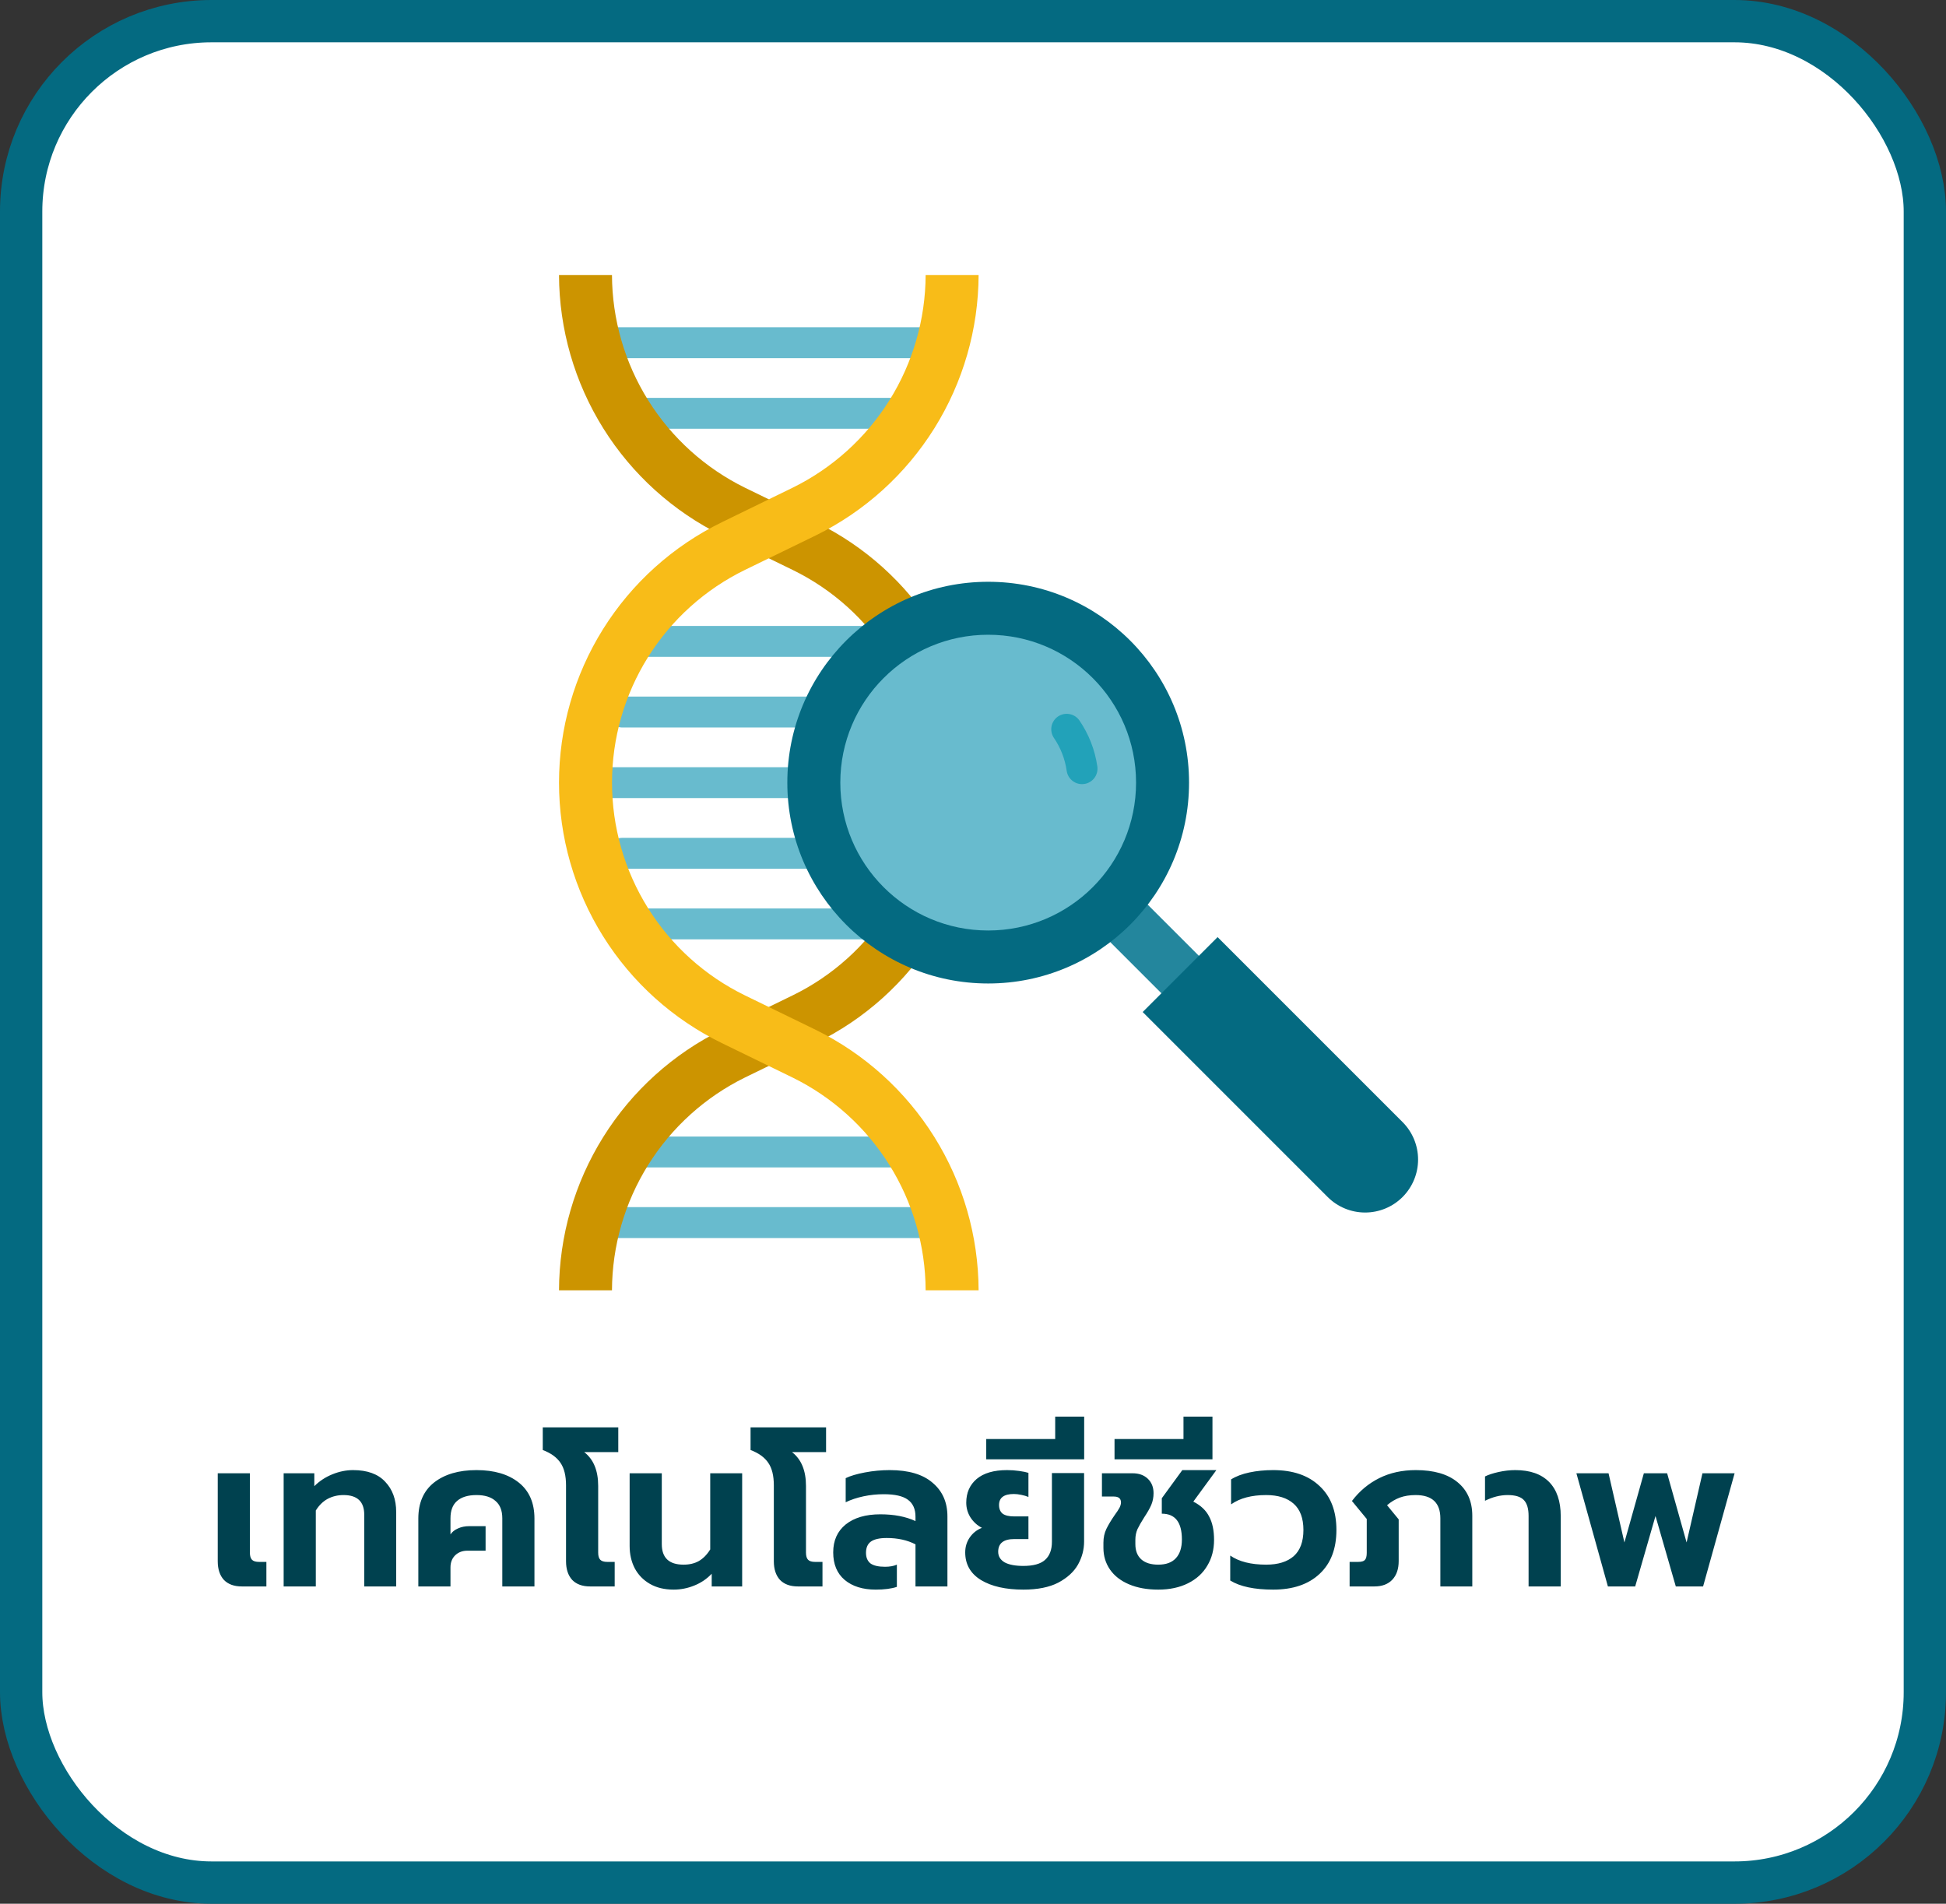
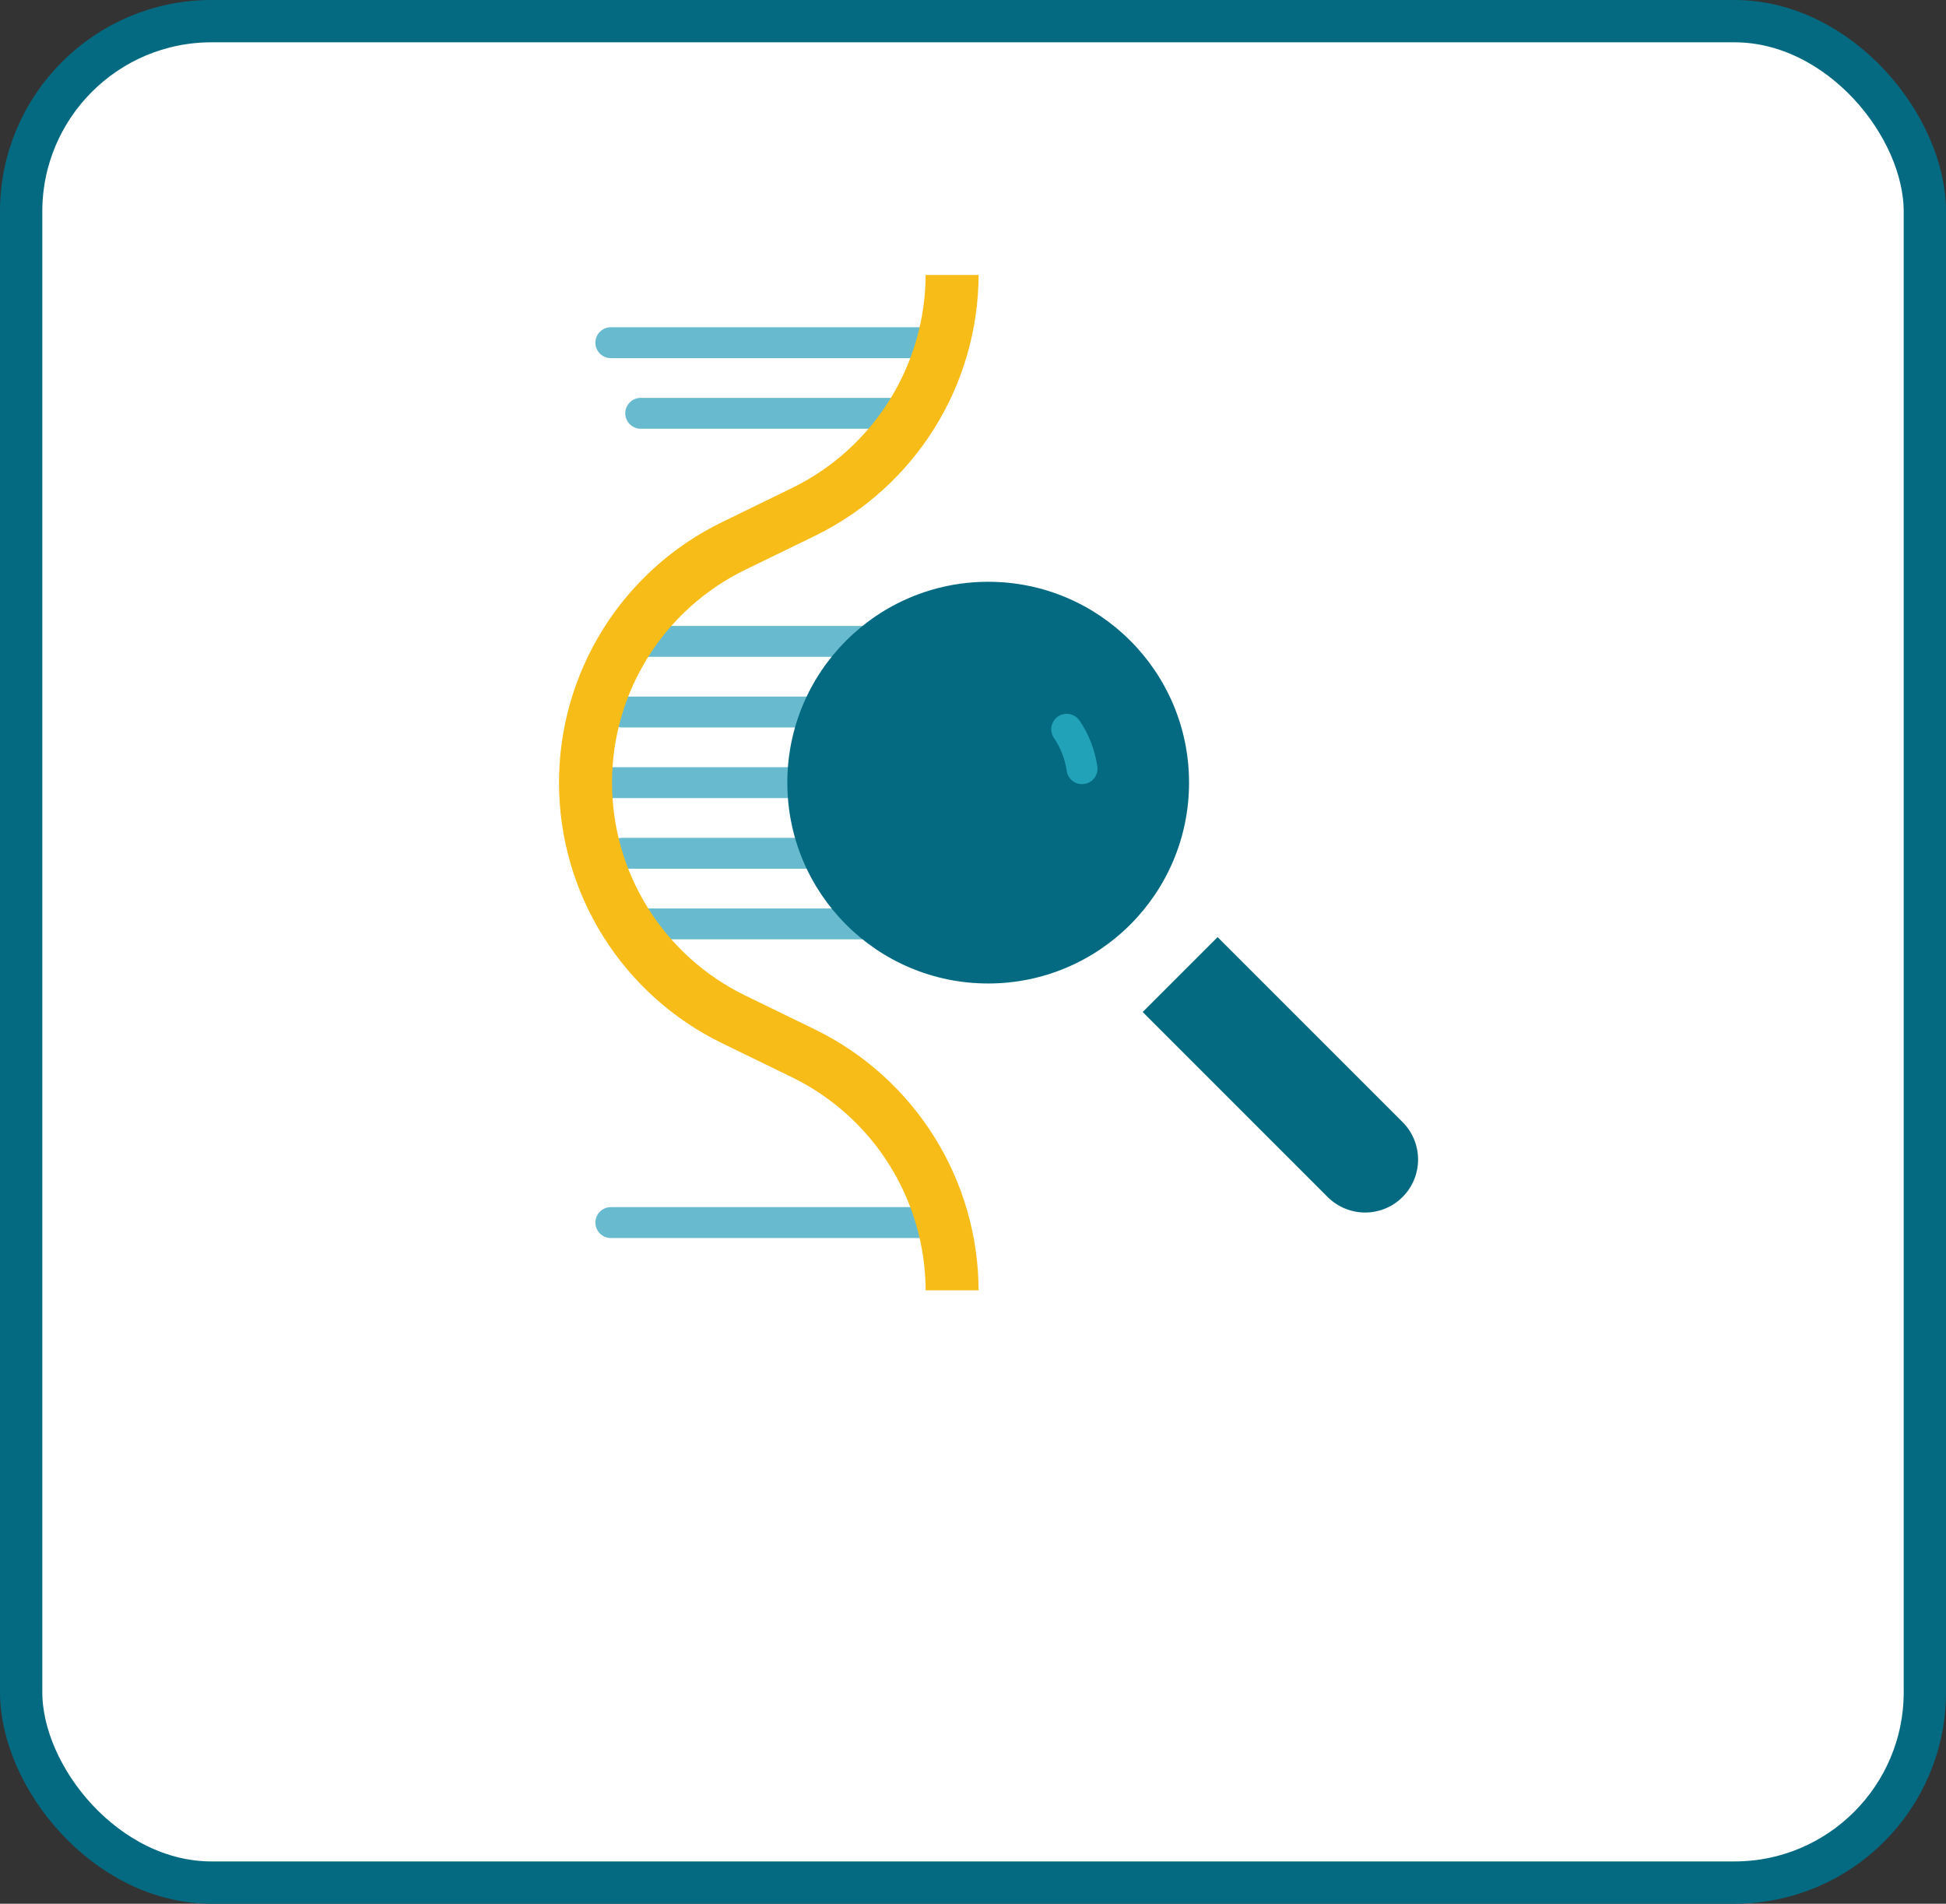
<svg xmlns="http://www.w3.org/2000/svg" width="92" height="90" viewBox="0 0 92 90" fill="none">
  <rect x="0" y="0" width="92" height="90" fill="#333333" stroke="none" />
  <rect x="1" y="1" width="90" height="88" rx="9" fill="white" />
  <rect width="48" height="48" transform="translate(22 13)" fill="white" />
  <path d="M43.813 16.932H28.878C28.684 16.932 28.499 16.855 28.362 16.718C28.225 16.581 28.148 16.395 28.148 16.201C28.148 16.007 28.225 15.822 28.362 15.685C28.499 15.548 28.684 15.471 28.878 15.471H43.813C44.007 15.471 44.193 15.548 44.33 15.685C44.467 15.822 44.544 16.007 44.544 16.201C44.544 16.395 44.467 16.581 44.33 16.718C44.193 16.855 44.007 16.932 43.813 16.932Z" fill="#68BBCE" />
  <path d="M42.403 20.27H30.29C30.096 20.27 29.911 20.192 29.774 20.055C29.637 19.919 29.56 19.733 29.56 19.539C29.56 19.345 29.637 19.16 29.774 19.023C29.911 18.886 30.096 18.809 30.29 18.809H42.403C42.596 18.809 42.782 18.886 42.919 19.023C43.056 19.16 43.133 19.345 43.133 19.539C43.133 19.733 43.056 19.919 42.919 20.055C42.782 20.192 42.596 20.27 42.403 20.27Z" fill="#68BBCE" />
  <path d="M44.301 37.73H28.393C28.199 37.73 28.014 37.653 27.877 37.517C27.74 37.38 27.663 37.194 27.663 37C27.663 36.806 27.74 36.62 27.877 36.483C28.014 36.346 28.199 36.27 28.393 36.27H44.301C44.495 36.27 44.681 36.346 44.818 36.483C44.955 36.62 45.032 36.806 45.032 37C45.032 37.194 44.955 37.38 44.818 37.517C44.681 37.653 44.495 37.73 44.301 37.73Z" fill="#68BBCE" />
  <path d="M43.265 34.392H29.427C29.233 34.392 29.048 34.316 28.911 34.179C28.774 34.042 28.697 33.856 28.697 33.662C28.697 33.468 28.774 33.283 28.911 33.146C29.048 33.009 29.233 32.932 29.427 32.932H43.265C43.458 32.932 43.644 33.009 43.781 33.146C43.918 33.283 43.995 33.468 43.995 33.662C43.995 33.856 43.918 34.042 43.781 34.179C43.644 34.316 43.458 34.392 43.265 34.392Z" fill="#68BBCE" />
  <path d="M43.265 31.053H29.427C29.233 31.053 29.048 30.976 28.911 30.839C28.774 30.702 28.697 30.516 28.697 30.322C28.697 30.128 28.774 29.943 28.911 29.806C29.048 29.669 29.233 29.592 29.427 29.592H43.265C43.458 29.592 43.644 29.669 43.781 29.806C43.918 29.943 43.995 30.128 43.995 30.322C43.995 30.516 43.918 30.702 43.781 30.839C43.644 30.976 43.458 31.053 43.265 31.053Z" fill="#68BBCE" />
  <path d="M43.813 58.529H28.878C28.684 58.529 28.499 58.452 28.362 58.315C28.225 58.178 28.148 57.992 28.148 57.799C28.148 57.605 28.225 57.419 28.362 57.282C28.499 57.145 28.684 57.068 28.878 57.068H43.813C44.007 57.068 44.193 57.145 44.33 57.282C44.467 57.419 44.544 57.605 44.544 57.799C44.544 57.992 44.467 58.178 44.33 58.315C44.193 58.452 44.007 58.529 43.813 58.529Z" fill="#68BBCE" />
-   <path d="M42.403 55.191H30.29C30.096 55.191 29.911 55.114 29.774 54.977C29.637 54.84 29.56 54.655 29.56 54.461C29.56 54.267 29.637 54.081 29.774 53.944C29.911 53.807 30.096 53.73 30.29 53.73H42.403C42.596 53.73 42.782 53.807 42.919 53.944C43.056 54.081 43.133 54.267 43.133 54.461C43.133 54.655 43.056 54.84 42.919 54.977C42.782 55.114 42.596 55.191 42.403 55.191Z" fill="#68BBCE" />
  <path d="M43.265 41.07H29.427C29.233 41.07 29.048 40.993 28.911 40.856C28.774 40.719 28.697 40.533 28.697 40.34C28.697 40.146 28.774 39.96 28.911 39.823C29.048 39.686 29.233 39.609 29.427 39.609H43.265C43.458 39.609 43.644 39.686 43.781 39.823C43.918 39.96 43.995 40.146 43.995 40.34C43.995 40.533 43.918 40.719 43.781 40.856C43.644 40.993 43.458 41.07 43.265 41.07Z" fill="#68BBCE" />
  <path d="M43.265 44.408H29.427C29.331 44.408 29.236 44.389 29.148 44.352C29.059 44.316 28.979 44.262 28.911 44.194C28.843 44.126 28.789 44.046 28.752 43.957C28.716 43.869 28.697 43.774 28.697 43.678C28.697 43.582 28.716 43.487 28.752 43.398C28.789 43.31 28.843 43.229 28.911 43.161C28.979 43.093 29.059 43.04 29.148 43.003C29.236 42.966 29.331 42.947 29.427 42.947H43.265C43.361 42.947 43.456 42.966 43.544 43.003C43.633 43.04 43.713 43.093 43.781 43.161C43.849 43.229 43.903 43.31 43.939 43.398C43.976 43.487 43.995 43.582 43.995 43.678C43.995 43.774 43.976 43.869 43.939 43.957C43.903 44.046 43.849 44.126 43.781 44.194C43.713 44.262 43.633 44.316 43.544 44.352C43.456 44.389 43.361 44.408 43.265 44.408Z" fill="#68BBCE" />
-   <path d="M28.932 61H26.428C26.437 58.434 27.163 55.922 28.523 53.747C29.883 51.571 31.824 49.819 34.126 48.687L37.469 47.059C39.355 46.14 40.944 44.71 42.056 42.931C43.168 41.153 43.758 39.097 43.758 37C43.758 34.903 43.168 32.847 42.056 31.069C40.944 29.29 39.355 27.86 37.469 26.941L34.126 25.313C31.824 24.181 29.883 22.429 28.523 20.253C27.163 18.078 26.437 15.566 26.428 13H28.932C28.94 15.096 29.533 17.148 30.645 18.926C31.756 20.703 33.342 22.134 35.223 23.059L38.567 24.687C40.875 25.811 42.821 27.562 44.182 29.739C45.543 31.916 46.265 34.431 46.265 36.999C46.265 39.566 45.543 42.082 44.182 44.259C42.821 46.436 40.875 48.186 38.567 49.31L35.223 50.938C33.341 51.863 31.755 53.295 30.644 55.073C29.532 56.851 28.94 58.904 28.932 61Z" fill="#CC9400" />
  <path d="M46.265 61H43.761C43.753 58.904 43.159 56.852 42.048 55.074C40.936 53.297 39.351 51.865 37.469 50.941L34.126 49.313C31.818 48.189 29.872 46.438 28.511 44.261C27.149 42.084 26.428 39.569 26.428 37.001C26.428 34.434 27.149 31.918 28.511 29.741C29.872 27.564 31.818 25.814 34.126 24.689L37.469 23.059C39.351 22.134 40.936 20.703 42.048 18.926C43.159 17.148 43.753 15.096 43.761 13H46.265C46.256 15.566 45.53 18.078 44.17 20.253C42.81 22.428 40.869 24.181 38.567 25.313L35.222 26.941C33.337 27.86 31.747 29.29 30.635 31.068C29.523 32.847 28.934 34.902 28.934 37C28.934 39.098 29.523 41.153 30.635 42.932C31.747 44.71 33.337 46.14 35.222 47.059L38.567 48.687C40.869 49.819 42.81 51.572 44.17 53.747C45.53 55.922 46.256 58.434 46.265 61Z" fill="#F8BC18" />
-   <path d="M52.906 41.415L51.135 43.185L56.079 48.129L57.85 46.358L52.906 41.415Z" fill="#23869D" />
  <path d="M54.022 47.844L57.563 44.302L66.309 53.047C66.778 53.517 67.042 54.154 67.042 54.818C67.042 55.482 66.778 56.119 66.309 56.589C65.839 57.059 65.202 57.323 64.538 57.323C63.874 57.323 63.237 57.059 62.767 56.589L54.022 47.844Z" fill="#046A81" />
  <path d="M46.718 46.495C51.962 46.495 56.214 42.244 56.214 37C56.214 31.755 51.962 27.504 46.718 27.504C41.474 27.504 37.222 31.755 37.222 37C37.222 42.244 41.474 46.495 46.718 46.495Z" fill="#046A81" />
-   <path d="M46.718 43.99C50.579 43.99 53.709 40.86 53.709 36.999C53.709 33.138 50.579 30.008 46.718 30.008C42.857 30.008 39.727 33.138 39.727 36.999C39.727 40.86 42.857 43.99 46.718 43.99Z" fill="#68BBCE" />
  <path d="M51.152 37.07C50.977 37.07 50.807 37.006 50.675 36.891C50.542 36.776 50.455 36.617 50.43 36.444C50.35 35.883 50.142 35.348 49.822 34.88C49.716 34.721 49.677 34.525 49.713 34.337C49.75 34.149 49.859 33.982 50.017 33.874C50.176 33.766 50.37 33.724 50.559 33.758C50.748 33.791 50.916 33.898 51.027 34.055C51.474 34.706 51.766 35.452 51.878 36.234C51.906 36.426 51.856 36.621 51.741 36.776C51.625 36.931 51.452 37.035 51.261 37.062C51.224 37.068 51.188 37.07 51.152 37.07Z" fill="#22A2B9" />
-   <path d="M11.434 75C11.068 75 10.784 74.897 10.584 74.69C10.391 74.477 10.294 74.183 10.294 73.81V69.65H11.814V73.4C11.814 73.56 11.848 73.673 11.914 73.74C11.981 73.807 12.091 73.84 12.244 73.84H12.594V75H11.434ZM13.41 69.65H14.86V70.26C15.1 70.02 15.383 69.833 15.71 69.7C16.036 69.567 16.363 69.5 16.69 69.5C17.363 69.5 17.87 69.683 18.21 70.05C18.556 70.41 18.73 70.887 18.73 71.48V75H17.22V71.61C17.22 70.99 16.893 70.68 16.24 70.68C15.966 70.68 15.716 70.74 15.49 70.86C15.27 70.98 15.083 71.163 14.93 71.41V75H13.41V69.65ZM19.777 71.79C19.777 71.05 20.023 70.483 20.517 70.09C21.017 69.697 21.687 69.5 22.527 69.5C23.367 69.5 24.034 69.697 24.527 70.09C25.02 70.483 25.267 71.05 25.267 71.79V75H23.747V71.78C23.747 71.413 23.64 71.14 23.427 70.96C23.22 70.773 22.92 70.68 22.527 70.68C22.127 70.68 21.82 70.773 21.607 70.96C21.4 71.14 21.297 71.413 21.297 71.78V72.54C21.377 72.42 21.494 72.327 21.647 72.26C21.807 72.187 21.983 72.15 22.177 72.15H22.957V73.31H22.097C21.863 73.31 21.67 73.383 21.517 73.53C21.37 73.677 21.297 73.867 21.297 74.1V75H19.777V71.79ZM27.9 75C27.533 75 27.25 74.897 27.05 74.69C26.857 74.477 26.76 74.183 26.76 73.81V70.22C26.76 69.767 26.673 69.413 26.5 69.16C26.327 68.9 26.047 68.697 25.66 68.55V67.48H29.23V68.65H27.62C28.06 68.99 28.28 69.523 28.28 70.25V73.4C28.28 73.56 28.313 73.673 28.38 73.74C28.447 73.807 28.557 73.84 28.71 73.84H29.06V75H27.9ZM31.847 75.15C31.414 75.15 31.04 75.06 30.727 74.88C30.414 74.7 30.174 74.453 30.007 74.14C29.847 73.827 29.767 73.477 29.767 73.09V69.65H31.287V73C31.287 73.647 31.63 73.97 32.317 73.97C32.597 73.97 32.837 73.913 33.037 73.8C33.244 73.68 33.424 73.497 33.577 73.25V69.65H35.087V75H33.647V74.4C33.414 74.647 33.137 74.833 32.817 74.96C32.504 75.087 32.18 75.15 31.847 75.15ZM37.724 75C37.358 75 37.074 74.897 36.874 74.69C36.681 74.477 36.584 74.183 36.584 73.81V70.22C36.584 69.767 36.498 69.413 36.324 69.16C36.151 68.9 35.871 68.697 35.484 68.55V67.48H39.054V68.65H37.444C37.884 68.99 38.104 69.523 38.104 70.25V73.4C38.104 73.56 38.138 73.673 38.204 73.74C38.271 73.807 38.381 73.84 38.534 73.84H38.884V75H37.724ZM41.401 75.15C40.788 75.15 40.298 74.997 39.931 74.69C39.571 74.383 39.391 73.95 39.391 73.39C39.391 72.83 39.588 72.39 39.981 72.07C40.381 71.75 40.928 71.59 41.621 71.59C42.268 71.59 42.821 71.697 43.281 71.91V71.7C43.281 71.34 43.161 71.073 42.921 70.9C42.688 70.727 42.308 70.64 41.781 70.64C41.455 70.64 41.135 70.673 40.821 70.74C40.508 70.807 40.228 70.9 39.981 71.02V69.88C40.201 69.773 40.505 69.683 40.891 69.61C41.278 69.537 41.668 69.5 42.061 69.5C42.955 69.5 43.631 69.7 44.091 70.1C44.558 70.493 44.791 71.023 44.791 71.69V75H43.281V73.01C42.895 72.81 42.441 72.71 41.921 72.71C41.581 72.71 41.331 72.767 41.171 72.88C41.018 72.993 40.941 73.17 40.941 73.41C40.941 73.63 41.011 73.797 41.151 73.91C41.298 74.017 41.528 74.07 41.841 74.07C42.061 74.07 42.248 74.037 42.401 73.97V75.02C42.141 75.107 41.808 75.15 41.401 75.15ZM48.382 75.15C47.548 75.15 46.882 75 46.382 74.7C45.882 74.393 45.632 73.957 45.632 73.39C45.632 73.13 45.702 72.897 45.842 72.69C45.988 72.477 46.181 72.323 46.422 72.23C46.202 72.117 46.022 71.953 45.882 71.74C45.748 71.527 45.681 71.293 45.681 71.04C45.681 70.573 45.845 70.2 46.172 69.92C46.505 69.64 46.985 69.5 47.611 69.5C47.805 69.5 47.995 69.513 48.181 69.54C48.375 69.567 48.522 69.597 48.621 69.63V70.77C48.528 70.73 48.415 70.697 48.282 70.67C48.155 70.643 48.038 70.63 47.931 70.63C47.465 70.63 47.231 70.803 47.231 71.15C47.231 71.33 47.288 71.467 47.401 71.56C47.522 71.647 47.705 71.69 47.952 71.69H48.621V72.76H47.952C47.445 72.76 47.191 72.96 47.191 73.36C47.191 73.573 47.291 73.74 47.492 73.86C47.698 73.973 47.995 74.03 48.382 74.03C48.848 74.03 49.188 73.937 49.401 73.75C49.621 73.557 49.731 73.27 49.731 72.89V69.64H51.252V72.88C51.252 73.26 51.155 73.623 50.962 73.97C50.768 74.31 50.458 74.593 50.032 74.82C49.605 75.04 49.055 75.15 48.382 75.15ZM46.626 68.03H49.886V66.97H51.256V68.99H46.626V68.03ZM54.756 75.15C54.23 75.15 53.77 75.067 53.376 74.9C52.983 74.733 52.683 74.5 52.476 74.2C52.27 73.9 52.166 73.56 52.166 73.18V72.93C52.166 72.69 52.213 72.473 52.306 72.28C52.4 72.087 52.53 71.87 52.696 71.63C52.803 71.483 52.88 71.367 52.926 71.28C52.973 71.187 52.996 71.103 52.996 71.03C52.996 70.843 52.883 70.75 52.656 70.75H52.096V69.65H53.546C53.846 69.65 54.086 69.737 54.266 69.91C54.446 70.083 54.536 70.31 54.536 70.59C54.536 70.79 54.5 70.977 54.426 71.15C54.353 71.317 54.243 71.51 54.096 71.73C53.956 71.95 53.85 72.137 53.776 72.29C53.71 72.443 53.676 72.61 53.676 72.79V73C53.676 73.313 53.77 73.553 53.956 73.72C54.143 73.887 54.41 73.97 54.756 73.97C55.123 73.97 55.4 73.87 55.586 73.67C55.78 73.463 55.876 73.167 55.876 72.78C55.876 71.967 55.56 71.56 54.926 71.56V70.83L55.896 69.5H57.506L56.416 70.99C56.77 71.17 57.02 71.407 57.166 71.7C57.32 71.987 57.396 72.353 57.396 72.8C57.396 73.26 57.29 73.667 57.076 74.02C56.87 74.373 56.566 74.65 56.166 74.85C55.766 75.05 55.296 75.15 54.756 75.15ZM52.691 68.03H55.951V66.97H57.321V68.99H52.691V68.03ZM60.191 75.15C59.304 75.15 58.627 75.007 58.161 74.72V73.54C58.574 73.827 59.141 73.97 59.861 73.97C60.421 73.97 60.854 73.837 61.161 73.57C61.468 73.297 61.621 72.883 61.621 72.33C61.621 71.777 61.468 71.363 61.161 71.09C60.854 70.817 60.421 70.68 59.861 70.68C59.167 70.68 58.614 70.827 58.201 71.12V69.94C58.434 69.793 58.724 69.683 59.071 69.61C59.417 69.537 59.791 69.5 60.191 69.5C61.124 69.5 61.854 69.75 62.381 70.25C62.914 70.743 63.181 71.437 63.181 72.33C63.181 73.223 62.914 73.917 62.381 74.41C61.854 74.903 61.124 75.15 60.191 75.15ZM63.805 73.84H64.205C64.365 73.84 64.472 73.81 64.525 73.75C64.585 73.69 64.615 73.577 64.615 73.41V71.81L63.915 70.96C64.268 70.493 64.698 70.133 65.205 69.88C65.712 69.627 66.288 69.5 66.935 69.5C67.788 69.5 68.445 69.69 68.905 70.07C69.371 70.45 69.605 70.98 69.605 71.66V75H68.095V71.78C68.095 71.047 67.705 70.68 66.925 70.68C66.645 70.68 66.395 70.72 66.175 70.8C65.962 70.88 65.761 71 65.575 71.16L66.125 71.83V73.8C66.125 74.173 66.025 74.467 65.825 74.68C65.625 74.893 65.341 75 64.975 75H63.805V73.84ZM72.266 71.67C72.266 71.323 72.192 71.073 72.046 70.92C71.899 70.76 71.642 70.68 71.276 70.68C70.922 70.68 70.566 70.77 70.206 70.95V69.8C70.366 69.72 70.579 69.65 70.846 69.59C71.119 69.53 71.382 69.5 71.636 69.5C72.336 69.5 72.869 69.687 73.236 70.06C73.602 70.433 73.786 70.973 73.786 71.68V75H72.266V71.67ZM74.526 69.65H76.046L76.796 72.92L77.716 69.65H78.816L79.736 72.92L80.486 69.65H82.006L80.516 75H79.226L78.266 71.67L77.306 75H76.016L74.526 69.65Z" fill="#00414F" />
  <rect x="1" y="1" width="90" height="88" rx="9" stroke="#046A81" stroke-width="2" />
</svg>